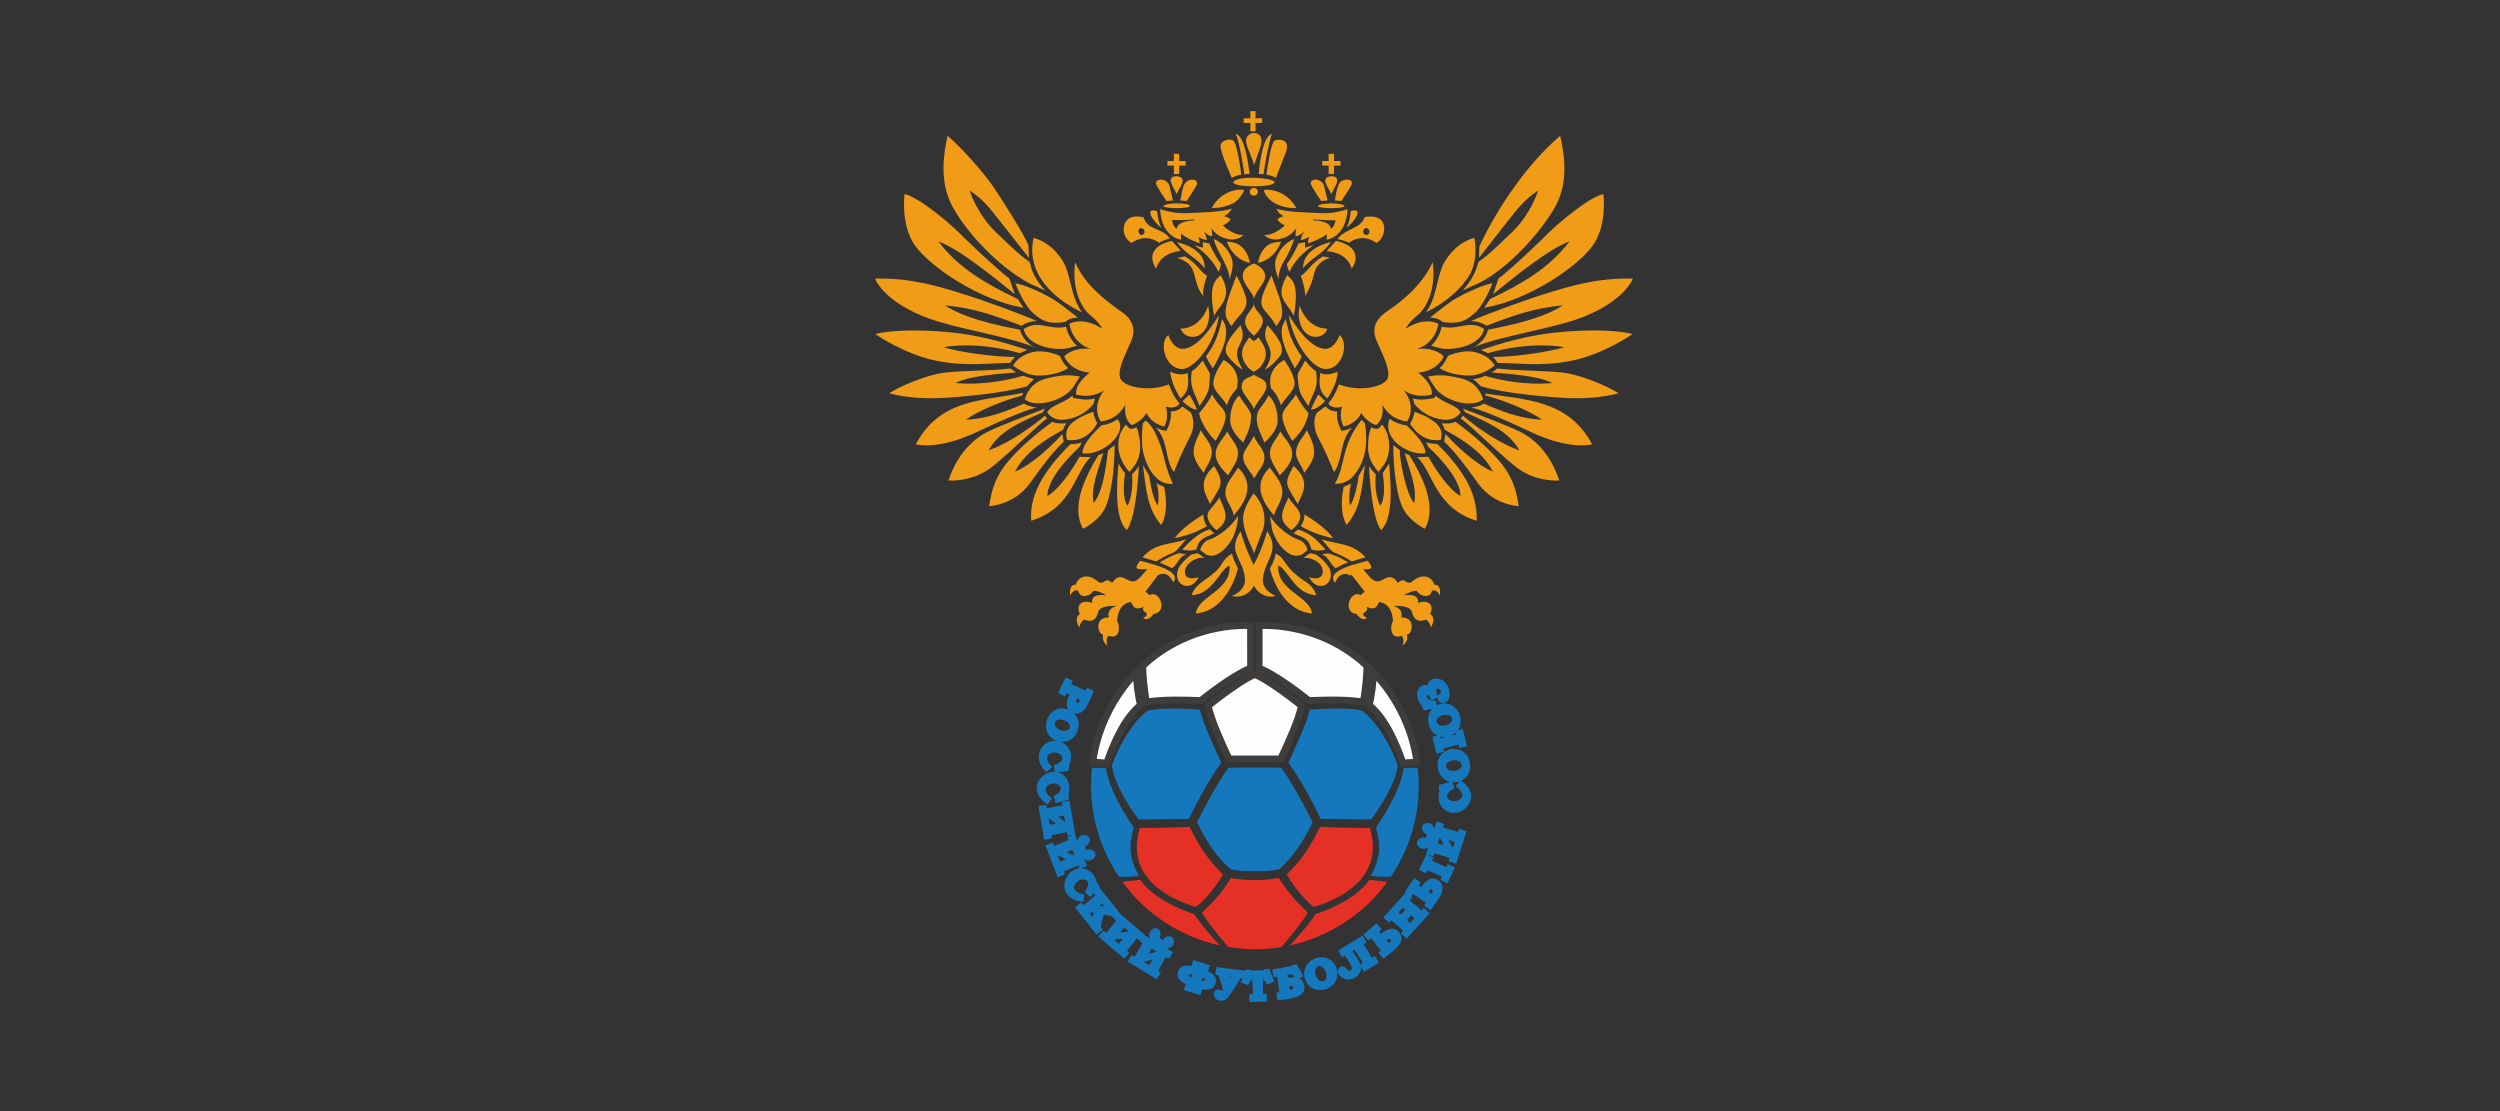
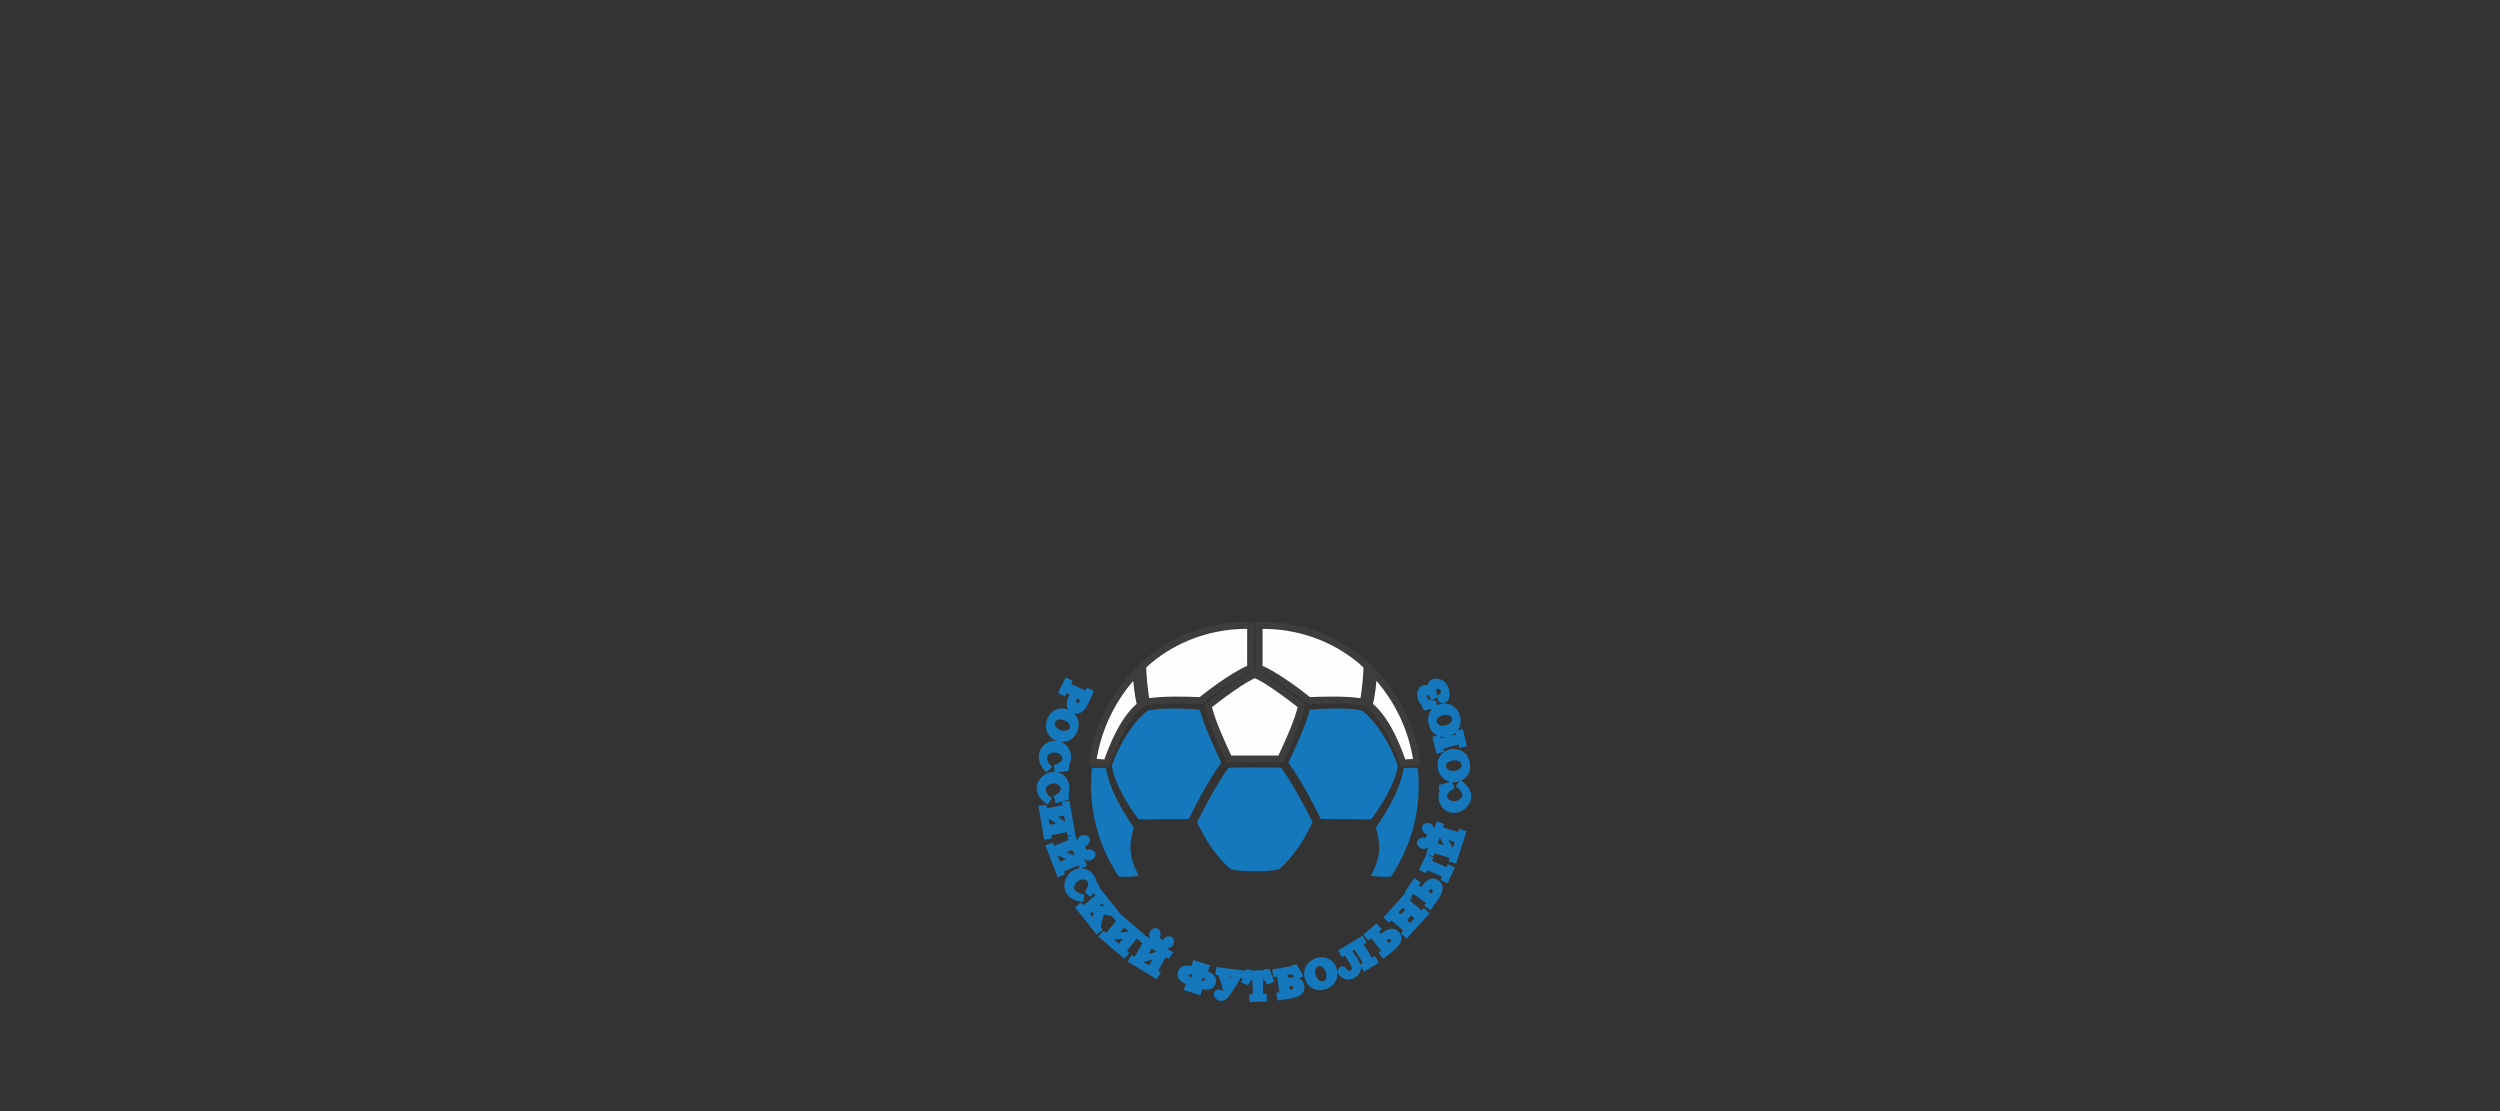
<svg xmlns="http://www.w3.org/2000/svg" width="180" height="80" viewBox="0 0 180 80" fill="none">
  <rect x="0" y="0" width="180" height="80" fill="#333333" stroke="none" />
  <path fill-rule="evenodd" clip-rule="evenodd" d="M87.934 54.924C87.238 55.82 86.185 57.736 85.6 58.963L81.981 58.999C81.212 57.965 80.239 56.424 80.052 55.126C80.521 53.719 81.626 51.867 82.642 51.162C83.323 50.977 85.03 50.981 86.386 51.097C86.659 52.181 87.437 53.832 87.934 54.924ZM90.351 55.256C90.943 55.257 91.517 55.262 92.245 55.271C93.01 56.322 93.93 58.029 94.51 59.202L94.231 59.752C93.68 60.802 93.012 61.782 92.115 62.568C91.68 62.783 89.017 62.783 88.583 62.568C87.686 61.781 87.017 60.802 86.467 59.752L86.188 59.202C86.767 58.029 87.689 56.322 88.454 55.271C89.181 55.262 89.762 55.257 90.351 55.256ZM78.624 55.274L79.631 55.289C79.871 56.798 80.778 58.347 81.635 59.588C81.243 60.928 81.319 61.815 82 63.056C81.79 63.088 81.037 63.171 80.552 63.11C78.996 60.794 78.325 58.032 78.624 55.274ZM100.164 63.108C99.68 63.173 98.912 63.088 98.698 63.056C99.379 61.815 99.455 60.928 99.064 59.588C99.921 58.347 100.829 56.798 101.067 55.289L102.075 55.274C102.38 58.127 101.696 60.764 100.164 63.108ZM92.763 54.924C93.262 53.832 94.039 52.181 94.311 51.097C95.669 50.981 97.375 50.977 98.056 51.162C99.073 51.867 100.177 53.719 100.646 55.126C100.46 56.424 99.486 57.965 98.717 58.999L95.097 58.963C94.513 57.736 93.459 55.819 92.763 54.924Z" fill="#1578BD" />
  <path fill-rule="evenodd" clip-rule="evenodd" d="M90.351 48.566C91.096 48.824 92.823 50.112 93.712 50.812C93.471 51.939 92.732 53.508 92.206 54.645L88.491 54.645C87.966 53.508 87.227 51.939 86.987 50.812C87.874 50.112 89.607 48.824 90.351 48.566ZM101.113 51.715C101.556 52.703 101.867 53.763 102.023 54.871L101.009 54.94C100.549 53.589 99.763 51.716 98.579 50.771C98.743 50.171 98.901 48.958 98.878 48.4C99.798 49.361 100.556 50.477 101.113 51.715ZM98.411 47.936C98.438 48.38 98.312 49.837 98.147 50.552C97.068 50.34 95.116 50.402 94.235 50.445C93.228 49.617 91.467 48.386 90.655 48.116L90.655 45.036C93.155 44.959 96.102 45.775 98.411 47.936ZM82.287 47.936C82.261 48.38 82.386 49.837 82.55 50.552C83.629 50.34 85.582 50.402 86.463 50.445C87.47 49.617 89.23 48.386 90.043 48.116L90.044 45.036C87.54 44.959 84.599 45.775 82.287 47.936ZM81.819 48.406C81.799 48.966 81.956 50.174 82.12 50.771C80.936 51.716 80.148 53.589 79.689 54.94L78.674 54.871C79.029 52.381 80.163 50.141 81.819 48.406Z" fill="#FEFEFE" stroke="#3E3D3B" stroke-width="0.497" />
  <path fill-rule="evenodd" clip-rule="evenodd" d="M102.361 62.566L102.769 61.692L103.017 61.808C102.86 62.14 103.01 62.071 104.059 62.557C104.225 62.634 104.248 62.555 104.312 62.413L104.561 62.528L104.154 63.401L103.905 63.286C104.064 62.956 103.919 63.031 102.869 62.542C102.7 62.462 102.679 62.531 102.61 62.682L102.361 62.566ZM103.751 56.832V56.631L104.461 56.437L104.537 56.7C103.422 57.282 104.435 58.219 105.206 57.656C105.635 57.342 105.362 56.828 105.015 56.584L105.178 56.364C106.849 57.587 104.622 59.22 103.847 57.879C103.679 57.589 103.674 57.167 103.836 56.88L103.751 56.832ZM103.973 55.196C104.06 55.891 105.467 55.737 105.381 55.038C105.297 54.353 103.893 54.514 103.973 55.196ZM103.661 55.24C103.49 53.84 105.521 53.604 105.694 55.005C105.867 56.403 103.836 56.646 103.661 55.24ZM103.305 52.017C103.474 52.698 104.852 52.372 104.682 51.688C104.515 51.018 103.137 51.352 103.305 52.017ZM104.362 52.856L104.429 53.123C104.794 53.032 105.045 53.106 104.952 52.746L105.218 52.68L105.452 53.616L105.186 53.682C105.095 53.318 104.991 53.492 103.925 53.753C103.735 53.799 103.756 53.861 103.799 54.028L103.534 54.095L103.299 53.158L103.565 53.091C103.65 53.434 103.836 53.271 104.129 53.198L104.06 52.92C102.86 53.021 102.502 51.138 103.737 50.83C105.008 50.512 105.569 52.443 104.362 52.856ZM99.98 68.109L99.619 67.68C100.25 67.148 100.308 67.679 100.287 67.773C100.259 67.899 100.085 68.021 99.98 68.109ZM99.632 68.823C100.104 68.427 101.138 67.824 100.624 67.212C100.251 66.767 99.767 67.152 99.42 67.442C99.224 67.208 99.004 67.125 99.275 66.898L99.099 66.689L98.361 67.308L98.537 67.518C98.819 67.278 98.8 67.465 99.524 68.327C99.645 68.471 99.58 68.509 99.456 68.614L99.632 68.823ZM103.102 64.54L102.636 64.227C103.1 63.539 103.299 64.041 103.305 64.134C103.312 64.262 103.178 64.427 103.102 64.54ZM102.965 65.323C103.31 64.811 104.137 63.948 103.473 63.5C102.993 63.176 102.633 63.678 102.381 64.054C102.126 63.882 101.893 63.864 102.09 63.571L101.864 63.418L101.325 64.217L101.552 64.371C101.754 64.063 101.786 64.242 102.724 64.875C102.879 64.98 102.828 65.035 102.737 65.17L102.965 65.323ZM86.331 70.698C87.011 70.913 86.981 70.484 86.812 70.347L86.483 70.213L86.331 70.698ZM86.567 69.947C86.964 70.071 87.542 70.266 87.385 70.771C87.223 71.289 86.624 71.096 86.243 70.978C86.186 71.158 86.263 71.167 86.417 71.215L86.335 71.476L85.415 71.187L85.498 70.926C85.658 70.975 85.723 71.008 85.776 70.83C85.392 70.709 84.796 70.523 84.958 70.005C85.115 69.501 85.708 69.675 86.101 69.799C86.157 69.622 86.085 69.611 85.928 69.561L86.01 69.301L86.929 69.591L86.847 69.851C86.691 69.802 86.621 69.769 86.567 69.947ZM85.864 70.551L86.017 70.066C85.261 69.832 85.329 70.381 85.694 70.497L85.864 70.551ZM102.859 61.396L103.158 60.477L103.418 60.562C103.303 60.916 103.507 60.843 104.218 61.074C103.935 60.539 103.684 59.753 103.492 60.335L103.232 60.25L103.531 59.329L103.791 59.414C103.675 59.768 103.828 59.675 104.905 60.026C105.089 60.086 105.096 60.023 105.152 59.855L105.411 59.94L105.113 60.861L104.852 60.776C104.968 60.421 104.753 60.491 104.029 60.255C104.272 60.714 104.579 61.613 104.778 61.004L105.038 61.089L104.741 62.006L104.479 61.922C104.594 61.577 104.442 61.658 103.373 61.314C103.186 61.254 103.174 61.316 103.119 61.481L102.859 61.396ZM102.908 59.946C102.913 59.896 102.908 59.842 102.894 59.783C102.721 60.209 102.208 59.397 102.79 59.401C103.575 59.406 102.941 61.362 102.301 60.908C101.827 60.572 102.718 60.212 102.609 60.66C102.77 60.523 102.885 60.153 102.908 59.946ZM99.806 66.053L100.452 65.336L100.655 65.519C100.42 65.782 100.657 65.844 100.883 66.046L101.365 65.511C101.125 65.296 101.061 65.071 100.816 65.341L100.612 65.158L101.26 64.438L101.464 64.621C101.218 64.894 101.372 64.864 102.232 65.634C102.375 65.762 102.409 65.711 102.526 65.579L102.73 65.762L102.081 66.481L101.879 66.299C102.126 66.017 101.867 65.964 101.594 65.718L101.112 66.253C101.388 66.502 101.466 66.754 101.718 66.477L101.921 66.659L101.275 67.377L101.072 67.194C101.319 66.919 101.136 66.932 100.309 66.188C100.163 66.056 100.126 66.108 100.01 66.237L99.806 66.053ZM96.536 68.487L98.061 67.57L98.202 67.805C97.88 67.998 98.064 68.033 98.647 69.009C98.742 69.167 98.804 69.112 98.938 69.031L99.079 69.265L98.253 69.762L98.112 69.527C98.431 69.338 98.262 69.319 97.669 68.331C97.519 68.082 97.222 68.387 97.233 68.452C97.305 68.89 98.427 69.697 97.447 70.286C96.89 70.621 96.189 69.98 96.576 69.749C96.877 69.57 96.824 70.289 97.368 69.961C97.728 69.743 97.197 69.129 96.953 68.725C96.869 68.586 96.794 68.651 96.676 68.722L96.536 68.487ZM94.849 69.443C94.197 69.698 94.7 71.023 95.355 70.766C95.998 70.513 95.489 69.191 94.849 69.443ZM94.729 69.152C96.04 68.634 96.779 70.542 95.465 71.06C94.154 71.577 93.414 69.671 94.729 69.152ZM92.757 71.428L92.664 70.874C93.463 70.737 93.268 71.212 93.192 71.294C93.104 71.387 92.892 71.405 92.757 71.428ZM91.766 69.918L91.811 70.188C92.177 70.127 92.064 70.265 92.254 71.385C92.285 71.57 92.21 71.571 92.05 71.597L92.096 71.868C92.707 71.764 93.898 71.769 93.767 70.98C93.671 70.407 93.058 70.494 92.612 70.57C92.536 70.121 92.409 70.087 92.878 70.007C93.108 69.968 93.262 70.183 93.401 70.37L93.646 70.235L93.288 69.593L93.102 69.624L93.089 69.694L91.766 69.918ZM89.769 69.964L89.957 69.959L89.978 70.025L91.093 69.995L91.115 69.928L91.304 69.923L91.567 70.61L91.306 70.709C91.183 70.482 90.785 70.07 90.792 70.379C90.821 71.629 90.701 71.711 91.064 71.701L91.071 71.974L90.108 71.999L90.101 71.727C90.474 71.712 90.332 71.595 90.302 70.377C90.296 70.128 89.951 70.439 89.806 70.748L89.544 70.663L89.769 69.964ZM87.702 69.79L88.58 69.898L88.547 70.17C88.217 70.127 88.4 70.341 88.532 70.814C88.783 70.389 89.024 70.229 88.658 70.183L88.691 69.912L89.45 70.005L89.416 70.277C89.277 70.261 89.269 70.252 89.195 70.365C89.002 70.662 88.424 71.706 88.146 71.85C87.581 72.142 87.323 71.34 87.754 71.393C88.038 71.429 87.911 71.786 88.224 71.28C88.171 71.119 87.896 70.131 87.788 70.084C87.772 70.077 87.732 70.07 87.669 70.062L87.702 69.79ZM102.265 50.391C102.347 50.559 102.43 50.639 102.563 50.732L102.508 50.811L102.596 50.993L103.319 50.855L103.272 50.585C102.068 50.553 102.686 49.332 103.084 50.146L103.123 50.228L103.37 50.109C102.844 49.029 104.363 49.467 103.749 50.064C103.341 50.46 104.266 50.813 104.225 49.932C104.169 48.706 102.65 48.77 102.974 49.649C102.416 49.131 101.979 49.808 102.265 50.391ZM77.968 50.331L77.462 50.089C77.104 50.833 77.633 50.757 77.719 50.712C77.834 50.654 77.909 50.455 77.968 50.331ZM78.573 49.817C78.302 50.382 77.98 51.523 77.259 51.179C76.736 50.929 76.987 50.363 77.183 49.956C76.909 49.824 76.771 49.63 76.62 49.95L76.373 49.832L76.79 48.963L77.036 49.081C76.878 49.414 77.037 49.343 78.066 49.837C78.234 49.917 78.256 49.845 78.326 49.699L78.573 49.817ZM77.157 52.445C77.374 51.779 76.032 51.322 75.814 51.992C75.601 52.647 76.939 53.097 77.157 52.445ZM77.457 52.538C77.02 53.878 75.078 53.23 75.517 51.889C75.956 50.548 77.897 51.193 77.457 52.538ZM82.403 67.49L83.229 67.987L83.088 68.222C82.769 68.031 82.793 68.248 82.409 68.887C82.97 68.738 83.826 68.66 83.293 68.346L83.435 68.111L84.265 68.609L84.124 68.844C83.807 68.654 83.864 68.809 83.276 69.792C83.177 69.957 83.236 69.979 83.387 70.07L83.246 70.305L82.416 69.806L82.557 69.571C82.877 69.765 82.859 69.536 83.25 68.887C82.753 69.019 81.802 69.117 82.352 69.448L82.21 69.683L81.384 69.185L81.524 68.95C81.845 69.144 81.798 68.948 82.366 68.01C82.468 67.842 82.409 67.815 82.261 67.724L82.403 67.49ZM83.804 67.864C83.85 67.879 83.905 67.887 83.966 67.887C83.6 67.62 84.497 67.309 84.361 67.872C84.176 68.637 82.416 67.573 83.002 67.055C83.441 66.668 83.584 67.629 83.175 67.412C83.271 67.6 83.608 67.797 83.804 67.864ZM80.567 65.913L81.301 66.539L81.124 66.748C80.841 66.506 80.829 66.724 80.344 67.292C80.927 67.237 81.776 67.303 81.306 66.903L81.484 66.695L82.22 67.324L82.042 67.532C81.758 67.288 81.785 67.469 81.05 68.328C80.926 68.472 80.978 68.507 81.113 68.619L80.935 68.828L80.2 68.199L80.377 67.991C80.662 68.233 80.676 68.012 81.173 67.43C80.671 67.477 79.704 67.419 80.195 67.835L80.017 68.043L79.284 67.416L79.461 67.208C79.738 67.452 79.729 67.258 80.447 66.419C80.574 66.27 80.521 66.233 80.39 66.121L80.567 65.913ZM79.15 64.126L79.75 64.88L79.536 65.05C79.303 64.759 79.217 64.996 78.849 65.289C79.517 65.391 79.952 65.572 79.695 65.25L79.909 65.08L80.466 65.78L80.252 65.95C80.075 65.731 79.644 65.739 79.384 65.691C79.232 66.258 79.007 66.683 79.197 66.921L78.982 67.092L78.361 66.311L78.576 66.14C78.811 66.441 78.782 66.114 78.932 65.607L78.544 65.532C78.337 65.697 78.231 65.707 78.416 65.941L78.203 66.111L77.602 65.356L77.817 65.186C78.041 65.468 78.047 65.313 78.945 64.591C79.086 64.478 79.036 64.421 78.936 64.296L79.15 64.126ZM78.923 63.7L79.018 63.878L78.482 64.382L78.29 64.186C79.005 63.151 77.669 62.795 77.252 63.657C77.021 64.132 77.502 64.462 77.924 64.513L77.883 64.784C75.833 64.486 77.034 62.002 78.348 62.822C78.632 62.999 78.834 63.37 78.827 63.699L78.923 63.7ZM77.303 60.242L77.649 61.143L77.394 61.241C77.261 60.894 77.147 61.079 76.449 61.347C76.994 61.58 77.699 62.039 77.48 61.464L77.735 61.367L78.082 62.27L77.826 62.368C77.695 62.023 77.64 62.184 76.575 62.594C76.396 62.663 76.428 62.717 76.491 62.881L76.236 62.979L75.889 62.075L76.144 61.977C76.278 62.326 76.399 62.137 77.112 61.864C76.645 61.664 75.827 61.154 76.058 61.753L75.803 61.852L75.457 60.95L75.713 60.852C75.842 61.192 75.909 61.034 76.956 60.629C77.138 60.558 77.109 60.501 77.047 60.34L77.303 60.242ZM78.176 61.394C78.204 61.435 78.241 61.475 78.289 61.513C78.151 61.068 79.065 61.382 78.61 61.744C77.996 62.232 77.26 60.314 78.042 60.264C78.618 60.227 78.161 61.068 77.959 60.651C77.921 60.858 78.061 61.221 78.176 61.394ZM76.885 57.818L77.047 58.77L76.778 58.816C76.714 58.448 76.562 58.61 75.83 58.735C76.317 59.068 76.922 59.658 76.818 59.052L77.087 59.006L77.251 59.96L76.981 60.006C76.916 59.631 76.818 59.799 75.71 59.982C75.521 60.013 75.542 60.075 75.572 60.248L75.302 60.294L75.139 59.339L75.408 59.292C75.471 59.662 75.627 59.5 76.379 59.371C75.964 59.087 75.257 58.422 75.368 59.057L75.098 59.103L74.936 58.151L75.206 58.105C75.265 58.461 75.351 58.325 76.468 58.13C76.661 58.096 76.645 58.036 76.615 57.865L76.885 57.818ZM76.818 57.264V57.465L76.107 57.658L76.032 57.394C77.148 56.813 76.133 55.875 75.364 56.438C74.936 56.751 75.206 57.264 75.553 57.51L75.389 57.729C73.722 56.498 75.953 54.877 76.723 56.218C76.89 56.508 76.894 56.929 76.733 57.217L76.818 57.264ZM76.837 55.185L76.803 55.384L76.071 55.457L76.039 55.184C77.235 54.798 76.395 53.704 75.539 54.131C75.065 54.367 75.247 54.921 75.549 55.219L75.352 55.408C74.233 54.261 75.604 52.907 76.617 53.725C77.032 54.06 77.092 54.712 76.761 55.125L76.837 55.185Z" fill="#1578BD" stroke="#1578BD" stroke-width="0.288" />
-   <path fill-rule="evenodd" clip-rule="evenodd" d="M86.08 65.298C86.588 64.998 87.45 64.01 88.056 62.949C87.242 62.226 86.354 61.005 85.652 59.531C84.432 59.603 82.888 59.61 82.077 59.61C81.104 62.725 83.443 64.496 86.08 65.298ZM82.097 63.348C82.097 63.348 81.281 63.447 80.814 63.485C82.435 65.774 85.023 67.465 87.836 68.076C87.068 67.259 86.317 66.361 85.989 65.821C84.696 65.405 82.937 64.552 82.097 63.348ZM94.468 65.209L94.619 65.298C97.257 64.496 99.594 62.726 98.621 59.61C97.811 59.61 96.266 59.603 95.047 59.531C94.346 61.005 93.457 62.226 92.644 62.949C93.259 64.027 94.029 64.839 94.468 65.209ZM98.601 63.348C97.762 64.552 96.002 65.405 94.709 65.821C94.382 66.361 93.63 67.259 92.863 68.076C95.666 67.467 98.274 65.77 99.884 63.485C99.418 63.446 98.601 63.348 98.601 63.348ZM92.072 63.216C90.987 63.413 89.713 63.412 88.627 63.216C87.972 64.293 87.307 64.998 86.545 65.698C86.837 66.288 87.93 67.596 88.436 68.191C89.059 68.292 89.699 68.345 90.351 68.345C91.002 68.345 91.639 68.292 92.262 68.191C92.767 67.597 93.862 66.288 94.155 65.698C93.385 64.958 92.667 64.187 92.072 63.216Z" fill="#E53125" />
-   <path fill-rule="evenodd" clip-rule="evenodd" d="M83.371 41.415C83.125 41.728 82.822 42.146 82.454 42.625C82.454 42.625 82.592 42.634 82.757 42.856C83.463 42.399 84.147 44.075 83.056 44.209C83.056 44.209 82.661 44.8 82.299 44.483C82.299 44.483 82.62 44.403 82.569 44.143C82.569 44.142 82.144 43.971 82.344 43.683C81.51 44.109 81.526 43.287 81.387 43.354C81.387 43.353 80.48 43.398 80.436 44.747C80.603 44.894 80.758 46.108 79.801 45.777C79.801 45.777 79.577 46.02 79.74 46.471C79.74 46.471 79.293 46.252 79.428 45.675C79.092 45.763 78.7 44.455 79.837 44.452C79.837 44.452 79.614 43.84 80.401 43.626C80.401 43.626 79.221 43.538 79.071 44.048C79.04 44.152 78.909 44.961 78.074 44.61C78.074 44.609 77.776 44.736 77.71 45.185C77.515 44.863 77.397 44.427 77.75 44.217C77.393 43.368 78.103 43.192 78.627 43.41C78.607 43.174 78.618 42.732 79.67 42.864C79.67 42.864 78.752 42.344 78.673 42.611C78.411 42.966 77.731 43.089 77.63 42.532C77.63 42.532 77.334 42.354 77.055 42.868C77.055 42.868 76.895 42.075 77.474 42.095C77.476 41.828 78.094 40.996 79.145 41.944C79.609 42.041 79.545 41.521 80.082 41.961C80.717 41.006 81.187 42.048 81.707 41.832C82.035 41.715 82.276 41.343 82.608 40.98C81.882 41.02 81.558 41.007 82.098 40.375C82.608 40.536 85.171 41.036 84.47 41.928C84.205 41.358 83.846 41.175 83.371 41.415ZM91.862 39.859C92.644 40.247 92.348 40.822 94.097 41.948C94.606 42.27 94.771 42.846 94.771 42.846C93.23 42.833 92.677 40.88 92.037 40.737C91.91 42.545 94.361 42.937 94.459 44.173C92.086 43.948 91.432 40.932 91.432 40.932C91.432 40.932 91.731 40.437 91.842 39.927L91.862 39.859ZM94.352 39.829L94.712 39.917C94.761 39.917 95.698 40.561 95.806 41.196C95.972 42.213 94.796 42.641 94.253 41.557C95.405 41.936 95.477 40.905 94.849 40.453C94.595 40.258 94.127 40.122 93.853 40.18C93.853 40.18 94.077 39.965 94.352 39.829ZM97.075 40.503C96.752 40.584 96.471 40.752 96.177 40.903C95.843 40.772 95.652 40.015 95.142 39.907C95.625 39.872 95.488 39.754 96.166 40.025C96.411 40.112 96.714 40.269 97.075 40.503ZM96.128 41.968C95.34 41.03 97.958 40.536 98.471 40.375C98.851 40.848 98.874 41.028 98.143 40.99C98.493 41.353 98.662 41.705 99.02 41.832C99.541 42.048 100.011 41.007 100.644 41.961C101.181 41.521 101.118 42.041 101.582 41.944C102.632 40.996 103.25 41.828 103.253 42.095C103.832 42.074 103.672 42.868 103.672 42.868C103.393 42.354 103.097 42.532 103.097 42.532C102.996 43.089 102.316 42.966 102.054 42.611C101.975 42.344 101.058 42.864 101.058 42.864C102.109 42.732 102.121 43.174 102.1 43.41C102.624 43.192 103.334 43.368 102.977 44.217C103.329 44.427 103.212 44.863 103.017 45.185C102.951 44.736 102.653 44.61 102.653 44.61C101.818 44.961 101.687 44.152 101.656 44.048C101.507 43.538 100.325 43.626 100.325 43.626C101.113 43.84 100.891 44.452 100.891 44.452C102.026 44.455 101.635 45.763 101.298 45.675C101.434 46.252 100.986 46.471 100.986 46.471C101.15 46.02 100.926 45.777 100.926 45.777C99.969 46.108 100.125 44.894 100.291 44.747C100.247 43.398 99.339 43.354 99.339 43.354C99.202 43.287 99.217 44.109 98.382 43.683C98.584 43.971 98.158 44.143 98.158 44.143C98.107 44.403 98.428 44.483 98.428 44.483C98.065 44.8 97.671 44.209 97.671 44.209C96.579 44.075 97.264 42.399 97.97 42.856C98.136 42.634 98.273 42.625 98.273 42.625C97.818 42.034 97.513 41.626 97.264 41.339C97.267 41.379 97.27 41.42 97.27 41.459C96.834 41.195 96.369 41.299 96.128 41.968ZM95.142 38.832C96.461 39.24 97.355 39.085 98.315 40.131C98.315 40.131 97.661 40.307 97.319 40.425C97.319 40.425 96.762 40.044 96.147 39.82C95.748 39.663 95.561 39.243 95.142 38.832ZM93.658 37.886C93.82 37.628 93.95 37.338 93.911 37.027C94.478 37.386 95.555 38.081 95.981 38.755C95.149 38.571 94.447 38.338 93.658 37.886ZM93.131 38.394L93.433 38.14C93.472 38.1 93.98 38.286 94.4 38.569C94.81 38.852 95.219 39.331 95.444 39.575C95.444 39.575 94.819 39.731 94.419 39.556C94.21 38.706 93.818 38.738 93.131 38.394ZM91.432 37.144C91.849 37.88 92.844 38.649 93.491 38.852C94.029 39.008 94.146 39.614 94.146 39.614C93.921 39.731 93.814 40.014 93.345 40.014C92.586 40.014 91.776 38.938 91.587 38.091L91.432 37.144ZM92.769 35.816C93.094 36.406 93.853 36.787 93.55 37.496C93.394 37.876 92.974 38.169 92.974 38.169C91.871 37.388 92.394 36.713 92.769 35.816ZM88.708 39.859C88.77 40.284 89.112 40.83 89.128 40.932C89.128 40.932 88.483 43.948 86.11 44.173C86.209 42.927 88.657 42.539 88.532 40.737C87.886 40.867 87.332 42.833 85.799 42.846C86.071 41.897 87.402 41.556 87.907 40.688C88.2 40.19 88.503 39.955 88.708 39.859ZM86.218 39.829C86.482 39.965 86.716 40.18 86.716 40.18C85.999 40.033 85.038 40.829 85.388 41.45C85.593 41.791 86.306 41.557 86.306 41.557C85.779 42.636 84.587 42.221 84.764 41.196C84.871 40.561 85.799 39.917 85.799 39.917L86.218 39.829ZM83.494 40.503C83.856 40.261 84.704 39.818 84.978 39.829C85.144 39.887 85.427 39.907 85.427 39.907C84.905 40.014 84.72 40.771 84.383 40.903L83.494 40.503ZM85.418 38.832C84.998 39.243 84.812 39.663 84.412 39.82C83.807 40.044 83.25 40.425 83.25 40.425C82.898 40.307 82.254 40.131 82.254 40.131C83.222 39.051 84.213 39.242 85.418 38.832ZM86.902 37.886C86.082 38.356 85.44 38.564 84.578 38.755C85.06 38.052 86.042 37.417 86.657 37.027C86.622 37.329 86.734 37.637 86.902 37.886ZM87.428 38.394C86.726 38.745 86.346 38.716 86.14 39.556C85.74 39.731 85.125 39.575 85.125 39.575C85.727 38.89 86.282 38.4 87.087 38.1L87.428 38.394ZM89.138 37.124C89.138 37.615 88.977 38.312 88.747 38.745C88.327 39.487 87.741 40.014 87.224 40.014C86.754 40.014 86.657 39.731 86.413 39.614C86.413 39.614 86.53 39.009 87.067 38.852C87.722 38.647 88.727 37.867 89.138 37.124ZM87.79 35.816C88.152 36.68 88.676 37.397 87.585 38.169C87.264 37.94 86.65 37.255 87.106 36.715C87.263 36.519 87.644 36.1 87.79 35.816ZM90.924 41.683C90.875 42.572 91.862 42.904 91.862 42.904C91.398 43.068 90.673 42.898 90.279 42.162C89.965 42.849 89.199 43.076 88.698 42.904C88.698 42.904 89.693 42.572 89.635 41.683C89.539 40.224 88.309 39.767 89.323 38.247C89.635 39.331 89.987 40.122 90.26 40.669C90.572 40.122 90.924 39.331 91.236 38.247C91.871 39.175 91.618 39.791 91.236 40.591C91.066 40.947 90.969 41.292 90.924 41.683ZM93.15 33.552C94.339 34.663 93.859 35.411 93.433 36.285C92.651 34.917 92.38 34.908 93.082 33.659L93.15 33.552ZM91.422 33.668C91.749 34.105 92.338 34.806 92.331 35.377C92.31 36.158 91.812 36.646 91.734 37.115C90.862 36.119 90.188 34.856 91.422 33.668ZM90.279 39.867C90.25 39.516 89.537 38.443 89.499 37.319C89.489 36.754 89.987 35.855 90.27 35.523C90.928 36.248 91.218 37.202 90.934 38.14L90.279 39.867ZM94.107 30.974C94.776 32.364 94.868 32.807 93.902 34.049C93.67 33.224 92.741 32.803 93.833 31.403L94.107 30.974ZM92.193 31.062C92.571 31.84 93.923 32.54 92.135 34.225C91.456 33.038 91.102 32.669 91.862 31.599L92.193 31.062ZM90.29 34.449C90.135 33.956 89.198 33.309 89.616 32.487C89.752 32.223 90.221 31.56 90.28 31.374C90.529 32.169 91.629 32.632 90.631 33.902L90.29 34.449ZM93.307 28.387C93.487 28.814 93.892 29.387 94.205 29.734C94.224 29.753 94.165 30.124 93.902 30.651C93.618 31.189 93.247 31.56 93.043 31.744C93.047 31.744 92.09 30.287 92.389 29.665C92.535 29.324 93.063 28.826 93.307 28.387ZM95.415 28.884C95.168 29.131 94.668 29.54 94.39 29.48C94.468 29.236 94.917 28.396 94.917 28.396L95.415 28.884ZM95.572 28.689C94.874 28.14 94.999 27.501 95.054 26.853C95.62 27.127 96.303 26.756 96.303 26.756C96.303 27.422 95.935 28.147 95.572 28.689ZM93.97 25.955C94.199 26.236 94.434 26.534 94.751 26.717C94.95 27.991 94.576 28.133 94.205 29.226C94.205 29.226 93.589 28.425 93.531 27.957C93.333 26.594 93.416 27.092 93.97 25.955ZM92.232 29.177C92.093 28.766 91.872 28.286 91.539 27.996C91.5 27.966 91.07 26.697 92.457 25.916C92.457 25.916 93.033 26.668 93.189 27.39C93.345 28.103 92.584 28.533 92.232 29.177ZM91.335 28.474C91.958 29.021 92.047 30.134 91.968 30.505C91.832 31.228 91.031 31.862 91.031 31.862C90.906 31.433 90.116 30.282 90.7 29.431C90.919 29.111 91.175 28.832 91.335 28.474ZM90.279 29.46C90.181 29.04 89.303 28.221 89.391 27.791C89.508 27.117 89.948 27.254 90.279 26.98C90.614 27.248 91.642 27.341 90.954 28.396C90.725 28.745 90.432 29.069 90.279 29.46ZM90.279 26.775C89.739 26.505 89.297 25.787 89.46 25.165C89.577 24.735 89.802 24.559 89.948 24.286C90.065 24.393 90.143 24.472 90.279 24.559C90.436 24.471 90.504 24.393 90.612 24.286C90.777 24.617 91.653 25.39 90.7 26.482L90.279 26.775ZM93.58 22.03C94.195 23.768 95.561 23.66 95.561 23.661C95.412 24.443 93.749 24.692 93.521 22.86C93.486 22.581 93.519 22.303 93.58 22.03ZM92.808 22.694C93.765 24.314 94.731 25.155 95.474 25.115C96.138 25.076 96.45 24.12 96.45 24.12C97.131 24.66 96.705 26.57 95.454 26.57C94.503 26.57 93.471 24.915 93.14 23.973C93.02 23.63 92.808 23.051 92.808 22.694ZM92.574 22.968C92.831 24.13 93.063 24.751 93.726 25.662C93.55 26.063 93.238 26.522 93.238 26.522C92.837 25.806 92.039 24.357 92.349 23.427L92.574 22.968ZM91.255 23.416C91.686 23.911 92.628 24.916 92.183 25.594C91.978 25.907 91.49 26.405 91.07 26.619C92.201 24.861 90.591 24.829 91.255 23.416ZM90.29 24.178C88.869 22.965 90.246 22.449 90.27 21.874C90.405 22.716 91.662 22.772 90.29 24.178ZM91.549 19.834C91.932 21.013 92.428 21.913 92.291 22.773C92.251 23.017 91.89 23.485 91.89 23.485C91.04 21.949 90.256 22.413 91.364 20.215L91.549 19.834ZM90.29 21.523C90.217 20.879 88.496 19.738 90.28 18.965C90.757 19.162 91.306 19.599 91.002 20.244C90.825 20.62 90.342 21.134 90.29 21.523ZM92.671 19.814C92.994 20.078 93.257 20.351 93.296 21.084C93.345 21.806 93.15 22.743 93.15 22.743C92.651 21.727 91.788 21.468 92.603 19.95L92.671 19.814ZM95.249 18.457L95.777 18.564C95.793 18.569 94.79 18.717 94.585 19.814C94.459 20.449 94.087 21.133 93.97 21.337C93.999 20.888 93.726 19.99 93.658 19.863C94.23 19.491 94.318 19.026 95.249 18.457ZM92.232 17.402C91.981 18.158 91.315 18.802 90.572 18.925C90.728 18.121 91.137 17.543 91.842 17.442L92.232 17.402ZM93.189 17.207C92.987 17.77 92.773 18.304 92.446 18.808C92.183 19.209 92.017 19.872 92.056 20.098C92.056 20.098 91.666 19.248 91.862 18.652C92.017 18.184 92.427 17.5 93.189 17.207ZM89.547 8.517H90.026V8H90.397V8.517H90.875V8.85H90.397V9.455H90.026V8.85H89.547V8.517ZM95.201 11.593H95.66V11.076H96.05V11.593H96.518V11.925H96.05V12.531H95.66V11.925H95.201V11.593ZM95.581 14.434C95.239 14.454 95.269 14.454 95.132 14.474C95.044 14.366 94.439 13.458 94.39 13.273C94.26 12.825 95.112 12.781 95.328 13.361L95.581 14.434ZM96.117 14.434C96.168 14.088 96.256 13.403 96.48 13.136C96.715 12.856 97.449 12.822 97.319 13.273C97.26 13.458 96.655 14.366 96.576 14.474C96.44 14.454 96.459 14.454 96.117 14.434ZM95.815 12.687C96.726 12.687 96.043 13.519 95.855 13.976C95.65 13.483 95.004 12.802 95.815 12.687ZM95.826 17.432C95.232 18.312 94.349 18.598 93.833 19.316C93.771 18.254 94.864 17.66 95.766 17.441L95.826 17.432ZM94.576 17.647C93.689 18.284 93.142 18.893 92.847 19.57C92.643 19.229 92.662 18.984 92.662 18.984C93.033 18.564 93.492 17.529 93.492 17.529C93.648 17.51 93.823 17.461 93.97 17.432C93.951 17.559 93.961 17.833 93.961 17.833L94.576 17.647ZM96.186 17.344C97.362 17.588 98.002 18.289 97.329 19.346C96.958 18.077 95.503 18.096 95.503 18.096L96.186 17.344ZM98.439 15.594C98.846 15.594 99.247 15.567 99.514 15.936C99.806 16.356 99.684 17.157 99.099 17.498C99.099 17.498 98.206 16.722 97.122 17.474C97.122 17.474 96.858 17.332 96.292 17.205C97.007 16.36 97.963 16.502 98.245 15.643L98.439 15.594ZM98.366 16.424C98.081 16.424 98.082 16.913 98.366 16.913C98.692 16.913 98.658 16.424 98.366 16.424ZM97.26 15.196C98.246 14.902 97.515 15.986 96.958 16.397C97.143 16.021 97.215 15.61 97.26 15.196ZM91.898 15.009C92.455 15.272 94.207 15.301 95.144 15.35C96.101 15.399 97.024 15.058 97.024 15.058C96.918 17.127 95.511 17.254 95.511 17.254L95.535 16.864C95.086 17.224 94.168 17.523 94.168 17.523C94.178 17.268 94.266 17.059 94.266 17.059C93.875 17.284 93.656 17.278 93.656 17.278C93.695 16.986 93.901 16.643 93.901 16.643C93.626 16.986 93.29 17.01 93.29 17.01C93.24 16.844 93.339 16.424 93.339 16.424C93.192 16.59 92.958 17.03 92.166 17.205C91.376 17.372 91.019 16.913 91.019 16.913C91.791 16.961 92.508 16.229 92.508 16.229C92.118 16.072 91.972 15.79 91.972 15.79C92.196 15.584 92.436 15.57 92.436 15.57C91.995 15.364 91.898 15.009 91.898 15.009ZM94.559 15.79V15.863C94.559 15.863 95.779 15.868 95.828 16.474C96.046 16.327 96.085 16.117 96.17 15.887C96.195 15.838 95.301 15.887 94.559 15.79ZM90.983 13.672C91.982 13.576 92.871 14.134 93.335 14.981C92.746 15.028 91.304 14.78 90.983 13.672ZM90.973 12.55L90.631 12.521C90.675 11.797 90.931 9.816 91.578 9.63C91.353 10.264 91.084 11.739 90.973 12.55ZM91.871 12.804C91.587 12.658 91.432 12.619 91.178 12.57C91.276 11.906 91.51 10.324 91.764 10.119C91.889 10.023 92.896 9.932 92.622 10.841L91.871 12.804ZM90.29 11.886C90.212 11.456 89.713 10.538 89.713 10.138C89.713 9.339 91.289 9.259 90.689 10.753L90.29 11.886ZM96.811 14.825C96.811 15.042 94.898 15.042 94.898 14.825C94.898 14.641 96.519 14.533 96.811 14.825ZM87.419 33.552C88.231 34.851 87.877 34.972 87.126 36.285C86.701 35.413 86.236 34.656 87.419 33.552ZM89.147 33.668C90.365 34.863 89.712 36.123 88.825 37.115C88.698 36.247 87.806 35.836 88.474 34.664L89.147 33.668ZM86.462 30.974C86.851 31.754 87.553 32.115 87.107 33.17C86.931 33.571 86.735 33.805 86.667 34.049C85.68 32.779 85.779 32.39 86.462 30.974ZM88.366 31.062C88.69 31.806 89.43 32.169 89.011 33.209C88.913 33.434 88.62 33.883 88.425 34.225C86.651 32.555 87.977 31.865 88.366 31.062ZM87.263 28.387C88.025 29.813 88.891 29.342 87.526 31.744C87.034 31.301 86.44 30.409 86.336 29.754C86.651 29.39 87.082 28.829 87.263 28.387ZM85.144 28.884L85.632 28.416C85.642 28.395 86.101 29.236 86.179 29.48C85.902 29.54 85.396 29.137 85.144 28.884ZM84.988 28.689C84.579 28.009 84.369 27.538 84.245 26.756C84.245 26.756 84.939 27.127 85.514 26.853C85.56 27.465 85.673 28.168 84.988 28.689ZM86.599 25.955C86.784 26.336 87.117 26.883 87.117 26.883C87.097 27.107 87.107 27.488 87.038 27.957C86.97 28.425 86.364 29.226 86.364 29.226C85.989 28.193 85.628 27.885 85.808 26.717C86.14 26.549 86.356 26.224 86.599 25.955ZM88.337 29.177C87.985 28.533 87.224 28.103 87.38 27.39C87.526 26.668 88.102 25.916 88.102 25.916C89.489 26.697 89.049 27.966 89.049 27.966C88.921 28.172 88.588 28.404 88.337 29.177ZM89.225 28.474C89.416 28.901 90.059 29.507 90.084 29.929C90.065 30.925 89.625 31.53 89.527 31.862C89.527 31.862 88.737 31.228 88.6 30.505C88.522 30.134 88.6 29.021 89.225 28.474ZM86.989 22.03C87.149 22.756 87.06 23.687 86.355 24.129C86.033 24.325 85.29 24.373 84.998 23.661C84.998 23.66 86.365 23.769 86.989 22.03ZM87.761 22.694C87.639 23.678 87.213 24.704 86.608 25.486C85.975 26.287 85.457 26.57 85.115 26.57C83.881 26.57 83.418 24.676 84.119 24.12C84.119 24.12 84.432 25.076 85.085 25.115C85.837 25.155 86.794 24.314 87.761 22.694ZM87.985 22.968C88.779 24.016 87.81 25.617 87.331 26.522C87.331 26.522 87.008 26.063 86.832 25.662C87.47 24.789 87.737 24.083 87.985 22.968ZM89.314 23.416C89.968 24.901 88.352 24.816 89.489 26.619C89.07 26.405 88.6 25.907 88.375 25.594C87.985 25.025 88.629 24.222 88.991 23.788L89.314 23.416ZM89.02 19.834C89.26 20.254 89.574 20.933 89.704 21.396C89.958 22.303 89.142 22.654 88.669 23.485C88.669 23.485 88.317 23.017 88.268 22.773C88.123 21.95 88.647 20.979 89.02 19.834ZM87.897 19.814C88.139 20.29 88.385 20.8 88.24 21.347C88.063 21.962 87.673 22.226 87.42 22.743C87.42 22.743 87.224 21.806 87.262 21.084C87.312 20.351 87.575 20.078 87.897 19.814ZM85.32 18.457C86.249 19.025 86.331 19.496 86.911 19.863C86.833 19.99 86.56 20.888 86.638 21.327C85.718 20.183 86.408 19.057 84.764 18.574L85.32 18.457ZM88.327 17.402C89.227 17.402 89.786 17.921 89.996 18.925C89.285 18.809 88.616 18.211 88.327 17.402ZM87.38 17.207C88.132 17.5 88.551 18.184 88.698 18.652C88.893 19.248 88.513 20.098 88.513 20.098C88.573 19.387 87.758 18.286 87.487 17.539L87.38 17.207ZM85.368 11.593V11.925H84.9V12.531H84.519V11.925H84.051V11.593H84.519V11.076H84.9V11.593H85.368ZM84.978 14.434C85.147 13.843 85.07 12.877 85.954 12.941C86.091 12.95 86.228 13.087 86.179 13.273C86.12 13.458 85.514 14.366 85.437 14.474C85.3 14.454 85.32 14.454 84.978 14.434ZM84.451 14.434C84.099 14.454 84.129 14.454 83.991 14.474C83.913 14.366 83.308 13.458 83.25 13.273C83.112 12.837 83.978 12.773 84.197 13.361L84.451 14.434ZM84.753 12.687C85.566 12.801 84.916 13.491 84.714 13.976C84.524 13.517 83.845 12.687 84.753 12.687ZM84.744 17.432C85.658 17.658 86.808 18.202 86.726 19.316C86.221 18.595 85.338 18.314 84.744 17.432ZM85.993 17.656L86.609 17.833C86.609 17.833 86.608 17.559 86.599 17.432C86.746 17.461 86.911 17.51 87.067 17.529C87.067 17.529 87.536 18.565 87.907 18.984C87.907 18.984 87.927 19.229 87.722 19.57C87.417 18.895 86.888 18.285 85.993 17.656ZM84.383 17.344L85.008 18.047C85.066 18.095 83.602 18.077 83.24 19.346C82.566 18.288 83.207 17.588 84.383 17.344ZM81.671 15.594C81.912 15.568 82.174 15.604 82.33 15.643C82.635 16.572 83.604 16.415 84.112 17.034L84.234 17.157C83.693 17.332 83.453 17.474 83.453 17.474C82.369 16.722 81.475 17.498 81.475 17.498C80.621 17.008 80.753 15.696 81.671 15.594ZM82.184 16.424C81.79 16.424 82.006 17.111 82.33 16.863C82.508 16.728 82.356 16.424 82.184 16.424ZM83.308 15.196C83.356 15.613 83.424 16.017 83.611 16.397C83.069 15.998 82.309 14.903 83.308 15.196ZM88.676 15.009C88.676 15.009 88.565 15.365 88.115 15.57C88.115 15.57 88.359 15.584 88.603 15.79C88.603 15.79 88.451 16.073 88.042 16.229C88.042 16.229 88.769 16.961 89.53 16.913C89.531 16.913 89.185 17.372 88.384 17.205C87.602 17.029 87.348 16.59 87.212 16.424C87.212 16.424 87.319 16.844 87.261 17.01C87.261 17.01 86.939 16.985 86.675 16.643C86.675 16.643 86.856 16.985 86.894 17.278C86.894 17.278 86.665 17.284 86.284 17.059C86.284 17.059 86.372 17.268 86.382 17.523C86.382 17.523 85.479 17.224 85.039 16.814C85.039 16.814 85.02 17.088 85.039 17.254C85.039 17.254 83.634 17.128 83.526 15.058C84.145 15.26 84.752 15.367 85.405 15.35C86.353 15.301 88.111 15.272 88.676 15.009ZM85.992 15.79C85.249 15.887 84.381 15.838 84.381 15.838C84.429 16.112 84.527 16.346 84.723 16.474C84.771 15.868 85.992 15.863 85.992 15.863V15.79ZM88.845 14.61C88.328 14.866 87.82 14.981 87.243 14.981C87.678 14.14 88.619 13.55 89.577 13.672C89.508 13.907 89.196 14.395 88.845 14.61ZM89.596 12.55C89.461 11.678 89.245 10.338 88.981 9.63C89.629 9.817 89.876 11.787 89.977 12.521L89.596 12.55ZM88.688 12.804C88.475 12.288 87.898 11.024 87.878 10.52C87.862 10.134 88.556 9.937 88.795 10.119C89.049 10.324 89.294 11.906 89.373 12.57C89.128 12.618 88.981 12.658 88.688 12.804ZM90.572 13.8C90.572 14.167 89.987 14.217 89.987 13.8C89.987 13.437 90.572 13.44 90.572 13.8ZM83.748 14.825C84.051 14.561 85.671 14.606 85.671 14.825C85.671 15.043 83.748 15.04 83.748 14.825ZM88.795 13.117C89.023 12.597 91.764 12.801 91.764 13.117C91.764 13.517 88.794 13.517 88.795 13.117ZM103.499 31.979C104.993 33.468 106.413 35.275 106.321 37.496C103.298 36.55 103.214 34.019 102.044 32.916L102.846 32.887C103.333 33.766 104.28 35.211 105.14 35.708C105.14 35.708 105.364 34.537 102.836 32.175C102.796 32.077 102.748 31.969 102.67 31.853C102.977 31.967 103.338 31.925 103.499 31.979ZM95.386 29.304C95.526 29.185 95.598 29.644 96.274 29.616C96.213 30.09 96.344 30.537 96.587 31.023C96.879 30.95 96.855 31.022 97.338 30.788C97.075 31.13 96.811 31.393 96.606 32.409C96.303 33.922 96.03 33.961 96.03 33.961C95.826 33.415 95.395 32.428 94.888 31.462C94.456 30.635 94.673 29.776 94.879 29.665L95.386 29.304ZM102.65 22.489C103.429 21.572 103.455 19.838 103.978 18.916C104.163 18.593 104.837 17.48 106.145 17.129C106.145 17.129 106.487 18.584 105.832 19.756C105.256 20.751 104.094 21.805 102.65 22.489ZM103.87 23.183C103.632 23.018 103.592 22.91 102.961 22.87C103.352 22.567 104.28 21.787 104.935 21.425C105.657 21.025 106.848 20.478 107.453 20.4C107.453 20.4 106.887 21.894 106.223 22.499C105.539 23.124 105.062 23.358 103.87 23.183ZM103.44 25.008L103.04 24.9C103.343 24.607 103.646 24.179 103.802 23.524C105.052 23.801 105.808 22.984 106.857 23.69C106.627 24.902 104.477 25.361 103.44 25.008ZM103.656 26.502C104.045 26.159 104.197 25.684 104.27 25.614C105.003 25.321 105.755 25.165 106.496 25.438C107.239 25.721 107.433 26.043 107.619 26.316C107.619 26.316 106.8 27.009 105.862 27.039C104.915 27.058 104.036 26.785 103.656 26.502ZM103.304 27.889L102.815 27.107C103.411 27 103.958 26.98 104.661 27.127C105.5 27.282 106.36 27.478 106.79 28.748C105.998 29.425 103.998 28.896 103.304 27.889ZM101.722 28.689C102.254 28.841 102.766 28.749 103.294 28.65L103.352 28.494C104.046 29.07 104.886 29.167 105.168 29.685C105.168 29.685 104.817 30.329 103.909 30.213C103.001 30.104 102.318 29.685 101.829 29.07C101.81 28.982 101.771 28.817 101.722 28.689ZM101.849 29.655C102.27 29.802 102.561 29.88 103.177 30.3C104.085 30.905 103.724 31.677 103.723 31.677C102.357 31.862 101.694 30.739 101.517 30.525C101.692 30.245 101.786 29.977 101.849 29.655ZM101.263 30.622C102.806 32.057 102.62 32.633 102.62 32.633C101.48 32.821 99.477 31.638 100.053 30.154C100.407 30.41 100.828 30.576 101.263 30.622ZM99.507 30.573C100.061 31.199 100.128 32.214 99.897 32.955C99.76 33.415 99.243 33.981 99.243 33.981C98.553 33.151 98.416 32.635 98.54 31.501C98.569 31.228 98.618 31.071 98.724 30.768C99.142 30.909 99.183 30.993 99.507 30.573ZM98.276 30.476C98.48 31.778 98.397 33.153 97.456 34.254C96.879 34.938 96.108 34.83 96.108 34.83C96.892 33.527 96.52 32.121 98.031 30.222L98.276 30.476ZM106.916 27.058C109.679 27.859 111.769 27.576 111.769 27.576C110.636 27.01 108.43 26.912 107.395 26.814C107.649 26.668 107.785 26.551 107.805 26.531C109.035 26.706 111.837 26.677 112.9 26.883C113.966 27.088 115.547 27.703 116.533 28.308C116.533 28.308 115.02 28.836 112.179 28.621C109.338 28.416 107.619 28.103 106.613 27.811C106.438 27.596 106.243 27.43 106.047 27.303C106.353 27.257 106.638 27.198 106.916 27.058ZM106.984 28.484L106.916 28.328C109.667 28.775 112.919 28.731 114.63 31.989C114.63 31.989 113.106 32.458 110.236 31.11C107.375 29.763 106.477 29.48 105.93 29.334C106.369 29.304 106.681 29.158 106.838 29.06C107.981 29.568 109.504 30.173 111.026 30.213C110.057 29.532 108.262 28.816 106.984 28.484ZM105.491 29.685L105.335 29.421C106.067 29.704 108.684 30.69 109.533 31.13C110.382 31.569 111.603 32.565 112.266 34.596C112.267 34.596 110.5 34.752 109.045 33.541C107.59 32.34 105.891 30.651 105.159 30.114C105.237 30.056 105.295 29.988 105.335 29.929C105.335 29.929 107.307 31.677 109.397 32.428C108.579 30.973 106.964 30.357 105.491 29.685ZM104.075 31.257C106.233 33.561 107.483 33.951 107.483 33.951C106.681 32.34 104.701 31.335 104.026 30.945C103.987 30.797 103.909 30.641 103.792 30.486C104.237 30.486 104.471 30.518 104.798 30.368C105.686 31.022 106.916 32.008 107.863 33.092C108.82 34.166 109.171 35.171 109.347 36.441C109.347 36.441 107.551 36.382 106.428 34.811C105.306 33.248 104.739 32.527 103.978 31.794L104.075 31.257ZM101.819 36.226C102.064 35.162 101.458 33.785 101.136 32.624C101.253 32.682 101.361 32.731 101.478 32.77C102.406 34.283 103.499 36.451 102.591 38.072C102.591 38.072 101.624 37.622 101.097 36.754C100.561 35.869 100.316 33.725 100.316 32.048L100.785 32.409C100.785 33.282 101.262 35.589 101.819 36.226ZM99.555 34.059L100.014 33.385C100.111 34.439 100.394 37.271 99.448 38.16C99.448 38.16 98.793 37.681 98.568 33.552C98.705 33.785 98.949 34.029 99.056 34.166C99.056 34.166 98.901 35.474 99.369 36.402C99.369 36.402 99.847 36.041 99.555 34.059ZM97.826 34.254L98.267 33.492C98.041 35.348 97.964 36.597 96.958 37.798C96.958 37.798 96.352 36.998 96.743 35.045C96.919 34.996 97.094 34.918 97.28 34.791C97.28 34.791 97.055 35.582 97.192 36.382C97.192 36.382 97.553 36.119 97.826 34.254ZM103.158 18.877C103.411 20.869 102.67 22.226 102.064 22.694C101.449 23.183 101.194 23.671 101.194 23.671C102.65 22.733 103.567 23.319 103.567 23.319C103.284 24.843 102.005 25.125 102.005 25.125C103.383 24.969 103.948 25.662 103.948 25.662C103.44 26.775 102.112 26.834 102.112 26.834C103.284 27.752 103.079 28.415 103.079 28.415C101.781 28.719 101.068 28.084 101.068 28.084C102.064 29.383 101.302 30.349 101.302 30.349C99.965 30.173 99.534 29.129 99.534 29.129C99.672 30.3 99.076 30.602 99.076 30.602C98.364 30.378 98.012 29.734 98.012 29.734C97.631 30.554 96.743 30.71 96.743 30.71C96.352 29.968 96.636 29.275 96.636 29.275C95.874 29.509 95.639 29.05 95.639 29.05C96.117 28.514 96.402 27.674 96.402 27.674C97.729 28.201 99.359 27.927 99.819 27.39C100.277 26.853 99.516 25.486 99.106 24.51C98.644 23.417 99.32 22.785 99.916 22.382C101.279 21.46 102.442 20.378 103.158 18.877ZM77.07 31.979C77.402 31.979 77.656 31.94 77.89 31.853C77.821 31.969 77.773 32.077 77.733 32.175C75.205 34.537 75.42 35.708 75.42 35.708C76.279 35.211 77.235 33.766 77.724 32.887L78.525 32.916C77.357 34.015 77.272 36.544 74.248 37.496C74.055 35.328 75.639 33.416 77.07 31.979ZM106.516 17.744C107.779 15.01 109.977 11.771 112.335 9.777C112.589 10.9 112.989 12.989 112.023 14.795C111.116 16.511 108.508 19.541 106.125 20.546C105.833 20.663 105.55 20.8 105.305 20.927C106.38 19.713 106.334 19.021 106.467 18.838C107.327 18.261 108.205 17.324 108.811 16.768C109.416 16.221 110.275 15.108 110.753 13.712C110.187 14.083 109.679 14.532 109.064 15.284C108.185 16.387 107.257 17.578 106.487 18.565L106.516 17.744ZM107.287 21.532C109.618 20.408 111.494 19.343 113.009 17.383C111.534 17.89 108.899 20.057 107.503 21.181L107.883 20.068C109.123 19.091 110.92 17.344 111.505 16.758C112.102 16.163 114.385 14.19 115.44 13.976C115.44 13.976 115.752 16.212 114.659 17.705C113.575 19.209 110.06 21.62 106.867 22.157L107.287 21.532ZM107.131 23.739C108.88 23.407 111.164 22.893 112.53 21.982C110.5 22.177 109.099 22.661 107.014 23.456C106.681 23.222 106.282 23.123 105.911 23.114C106.887 22.675 109.66 21.64 111.486 21.083C113.038 20.605 115.068 19.99 117.568 20.058C117.568 20.058 117.041 21.562 114.161 22.753C112.013 23.651 108.039 24.159 106.018 25.037C106.532 24.808 107.024 24.306 107.131 23.739ZM107.122 25.428L106.633 25.194C108.039 24.754 110.012 24.051 112.989 23.856C115.166 23.709 116.729 23.836 117.548 24.051C117.548 24.051 115.557 25.448 113.292 25.945C111.026 26.433 109.182 26.121 107.833 26.131C107.746 25.994 107.649 25.858 107.492 25.701C109.064 25.711 111.681 25.31 112.628 24.998C112.628 24.998 110.344 24.51 107.122 25.428ZM74.053 17.744L74.082 18.564C73.301 17.578 72.374 16.387 71.495 15.284C70.889 14.532 70.382 14.083 69.805 13.712C70.294 15.108 71.153 16.221 71.758 16.768C72.364 17.324 73.243 18.261 74.102 18.838C74.254 19.047 74.171 19.733 75.263 20.927L74.17 20.429C71.817 19.189 69.474 16.592 68.537 14.795C67.59 12.989 67.98 10.9 68.224 9.777C69.298 10.685 70.85 12.472 71.514 13.438C71.832 13.897 74.053 17.325 74.053 17.744ZM85.183 29.304L85.71 29.675C85.759 29.704 86.179 30.504 85.671 31.462C85.163 32.428 84.744 33.415 84.539 33.961C84.539 33.961 84.265 33.922 83.962 32.409C83.757 31.393 83.503 31.13 83.231 30.788C83.695 31.021 83.694 30.951 83.982 31.023C84.219 30.546 84.35 30.083 84.295 29.616C84.764 29.636 85.017 29.392 85.115 29.275L85.183 29.304ZM77.91 22.489C75.386 21.295 73.902 19.348 74.424 17.129C75.732 17.48 76.406 18.594 76.591 18.916C77.096 19.805 77.071 21.322 77.91 22.489ZM76.689 23.183C75.507 23.358 75.029 23.124 74.336 22.499C73.681 21.894 73.106 20.4 73.106 20.4C73.721 20.478 74.913 21.025 75.624 21.425C76.279 21.786 77.216 22.567 77.607 22.87C76.968 22.91 76.929 23.017 76.689 23.183ZM77.128 25.008C76.08 25.358 73.947 24.934 73.711 23.69C74.764 22.981 75.548 23.808 76.757 23.524C76.913 24.178 77.235 24.608 77.548 24.891L77.128 25.008ZM76.903 26.502C76.523 26.785 75.654 27.058 74.707 27.039C73.759 27.009 72.94 26.316 72.94 26.316C73.126 26.043 73.321 25.721 74.063 25.438C74.805 25.165 75.566 25.321 76.289 25.614L76.611 26.189L76.903 26.502ZM77.265 27.889C76.574 28.867 74.546 29.417 73.78 28.748C74.209 27.478 75.069 27.283 75.908 27.127C76.611 26.98 77.148 27 77.753 27.107L77.265 27.889ZM78.837 28.689C78.788 28.817 78.749 28.982 78.74 29.07C78.251 29.685 77.568 30.104 76.659 30.213C75.752 30.329 75.4 29.685 75.4 29.685C75.683 29.167 76.523 29.07 77.216 28.494L77.265 28.65C77.793 28.749 78.307 28.842 78.837 28.689ZM78.72 29.655C78.75 29.948 78.859 30.212 79.003 30.466C78.866 30.739 78.212 31.862 76.845 31.677C76.845 31.677 76.474 30.905 77.382 30.3C77.997 29.88 78.3 29.802 78.72 29.655ZM79.306 30.622C79.72 30.579 80.113 30.422 80.458 30.192C81.281 31.078 79.392 32.87 77.939 32.633C77.939 32.633 77.764 32.057 79.306 30.622ZM81.053 30.573C81.375 30.942 81.397 30.947 81.835 30.768C82.065 31.364 82.197 32.209 82 32.868C81.835 33.425 81.503 33.756 81.317 33.981C80.46 33.027 80.167 31.649 81.053 30.573ZM82.283 30.476L82.479 30.28C83.227 30.781 83.683 32.39 83.894 33.278C83.991 33.697 84.275 34.537 84.461 34.83C83.2 35.004 82.411 33.411 82.254 32.253C82.186 31.716 82.215 30.974 82.283 30.476ZM73.282 21.532L73.692 22.157C70.499 21.62 66.984 19.209 65.9 17.705C64.818 16.212 65.129 13.976 65.129 13.976C66.183 14.19 68.468 16.163 69.054 16.758C69.65 17.344 71.446 19.091 72.685 20.068L73.067 21.181C71.668 20.055 69.041 17.903 67.561 17.383C69.038 19.319 70.98 20.431 73.282 21.532ZM73.438 23.739C73.609 24.318 73.993 24.787 74.55 25.037C72.53 24.159 68.546 23.651 66.417 22.753C63.528 21.562 63 20.058 63 20.058C65.5 19.99 67.521 20.605 69.074 21.083C70.909 21.64 73.681 22.675 74.648 23.114C74.287 23.123 73.887 23.222 73.555 23.456C71.465 22.659 70.073 22.178 68.029 21.982C69.415 22.896 71.658 23.404 73.438 23.739ZM73.438 25.428C70.225 24.51 67.941 24.998 67.941 24.998C68.878 25.31 71.505 25.711 73.077 25.701C72.92 25.858 72.823 25.994 72.725 26.131C71.388 26.121 69.542 26.433 67.277 25.945C65.002 25.448 63.02 24.051 63.02 24.051C63.831 23.836 65.412 23.709 67.59 23.856C70.557 24.051 72.53 24.754 73.965 25.184L73.438 25.428ZM73.653 27.058L74.453 27.293C74.316 27.43 74.131 27.596 73.956 27.811C72.94 28.103 71.221 28.416 68.38 28.621C65.54 28.836 64.026 28.308 64.026 28.308C65.012 27.703 66.594 27.088 67.658 26.883C68.732 26.677 71.533 26.706 72.754 26.531C72.774 26.551 72.93 26.668 73.174 26.814C72.13 26.912 69.933 27.01 68.79 27.576C68.79 27.576 70.889 27.859 73.653 27.058ZM73.584 28.484C72.299 28.818 70.526 29.521 69.542 30.213C71.065 30.173 72.588 29.568 73.731 29.06C73.887 29.157 74.2 29.304 74.638 29.334C74.092 29.48 73.193 29.763 70.323 31.11C67.463 32.458 65.94 31.989 65.94 31.989C67.688 28.656 70.889 28.874 73.673 28.279L73.584 28.484ZM75.078 29.685C73.599 30.359 71.999 30.956 71.173 32.428C73.262 31.677 75.234 29.929 75.234 29.929C75.273 29.988 75.332 30.056 75.4 30.114C74.677 30.651 72.979 32.34 71.524 33.541C70.06 34.752 68.292 34.596 68.292 34.596C68.957 32.565 70.188 31.569 71.026 31.13C71.876 30.69 74.492 29.704 75.234 29.421L75.078 29.685ZM76.493 31.257L76.591 31.794C75.83 32.527 75.263 33.248 74.14 34.811C73.008 36.382 71.221 36.441 71.221 36.441C71.397 35.171 71.739 34.166 72.696 33.092C73.642 32.008 74.873 31.022 75.772 30.368C76.099 30.519 76.33 30.486 76.777 30.486C76.659 30.641 76.581 30.797 76.543 30.945C75.859 31.335 73.887 32.34 73.086 33.951C73.086 33.951 74.336 33.561 76.493 31.257ZM78.749 36.226C79.606 35.119 79.693 32.654 79.783 32.458C79.853 32.308 80.129 32.17 80.252 32.048C80.252 33.725 80.006 35.872 79.472 36.754C78.944 37.622 77.977 38.072 77.977 38.072C77.07 36.451 78.164 34.284 79.081 32.77C79.198 32.731 79.315 32.682 79.433 32.624C79.1 33.785 78.495 35.162 78.749 36.226ZM81.005 34.059C80.721 36.041 81.19 36.402 81.19 36.402C81.658 35.474 81.503 34.166 81.503 34.166C81.619 34.029 81.863 33.785 82 33.552C81.766 37.681 81.121 38.16 81.121 38.16C80.165 37.271 80.448 34.44 80.536 33.366C80.66 33.588 80.817 33.885 81.005 34.059ZM82.742 34.254C83.005 36.119 83.367 36.382 83.367 36.382C83.513 35.582 83.279 34.791 83.279 34.791C83.465 34.918 83.66 34.996 83.816 35.045C84.216 36.998 83.602 37.798 83.602 37.798C82.606 36.597 82.527 35.348 82.293 33.492L82.742 34.254ZM77.412 18.877C78.087 20.462 79.472 21.56 80.849 22.519C81.326 22.85 81.873 23.544 81.463 24.51C81.053 25.486 80.292 26.853 80.751 27.39C81.209 27.927 82.83 28.201 84.158 27.674C84.158 27.674 84.441 28.514 84.93 29.05C84.93 29.05 84.695 29.509 83.933 29.275C83.933 29.275 84.216 29.968 83.826 30.71C83.826 30.71 82.937 30.554 82.547 29.734C82.547 29.734 82.195 30.378 81.483 30.602C81.483 30.602 80.897 30.3 81.024 29.129C81.024 29.129 80.594 30.173 79.266 30.349C79.266 30.349 78.505 29.383 79.501 28.084C79.501 28.084 78.778 28.719 77.49 28.415C77.49 28.415 77.275 27.752 78.456 26.834C78.456 26.834 77.128 26.775 76.621 25.662C76.621 25.662 77.178 24.969 78.554 25.125C78.554 25.125 77.275 24.843 76.992 23.319C76.992 23.319 77.91 22.733 79.373 23.671C79.373 23.671 79.12 23.183 78.505 22.694C77.89 22.226 77.148 20.869 77.412 18.877Z" fill="#F09C16" />
</svg>